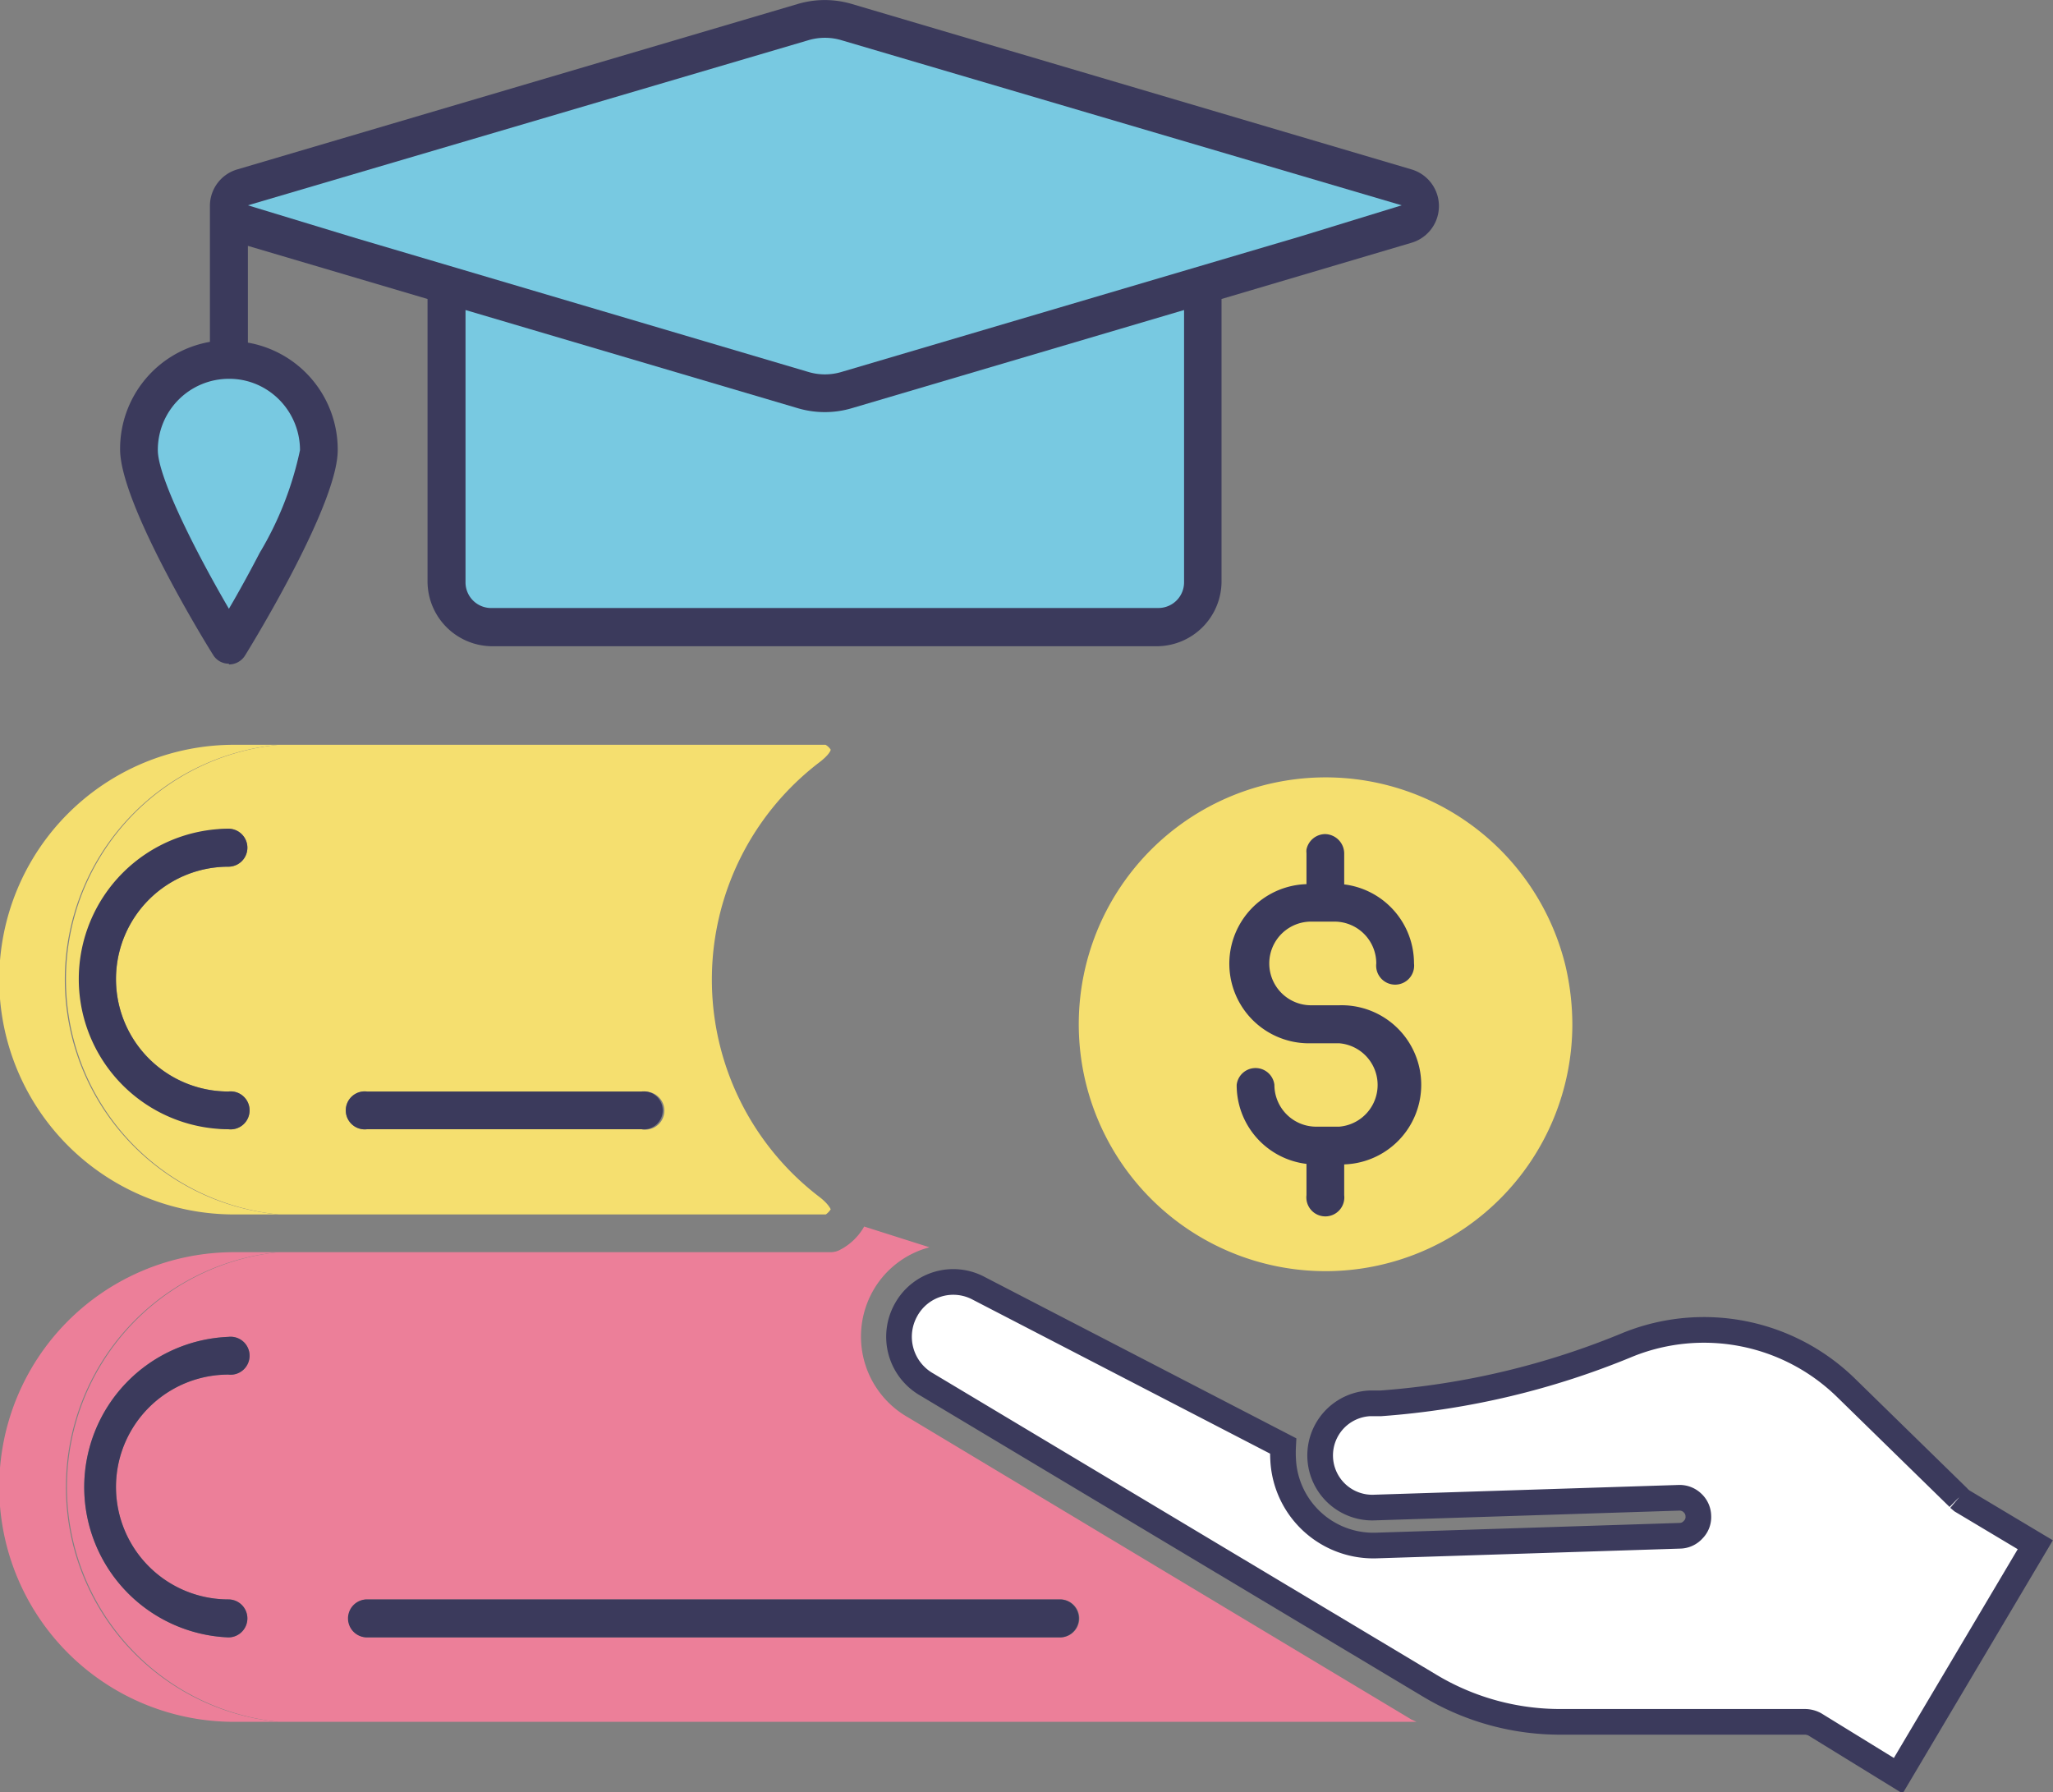
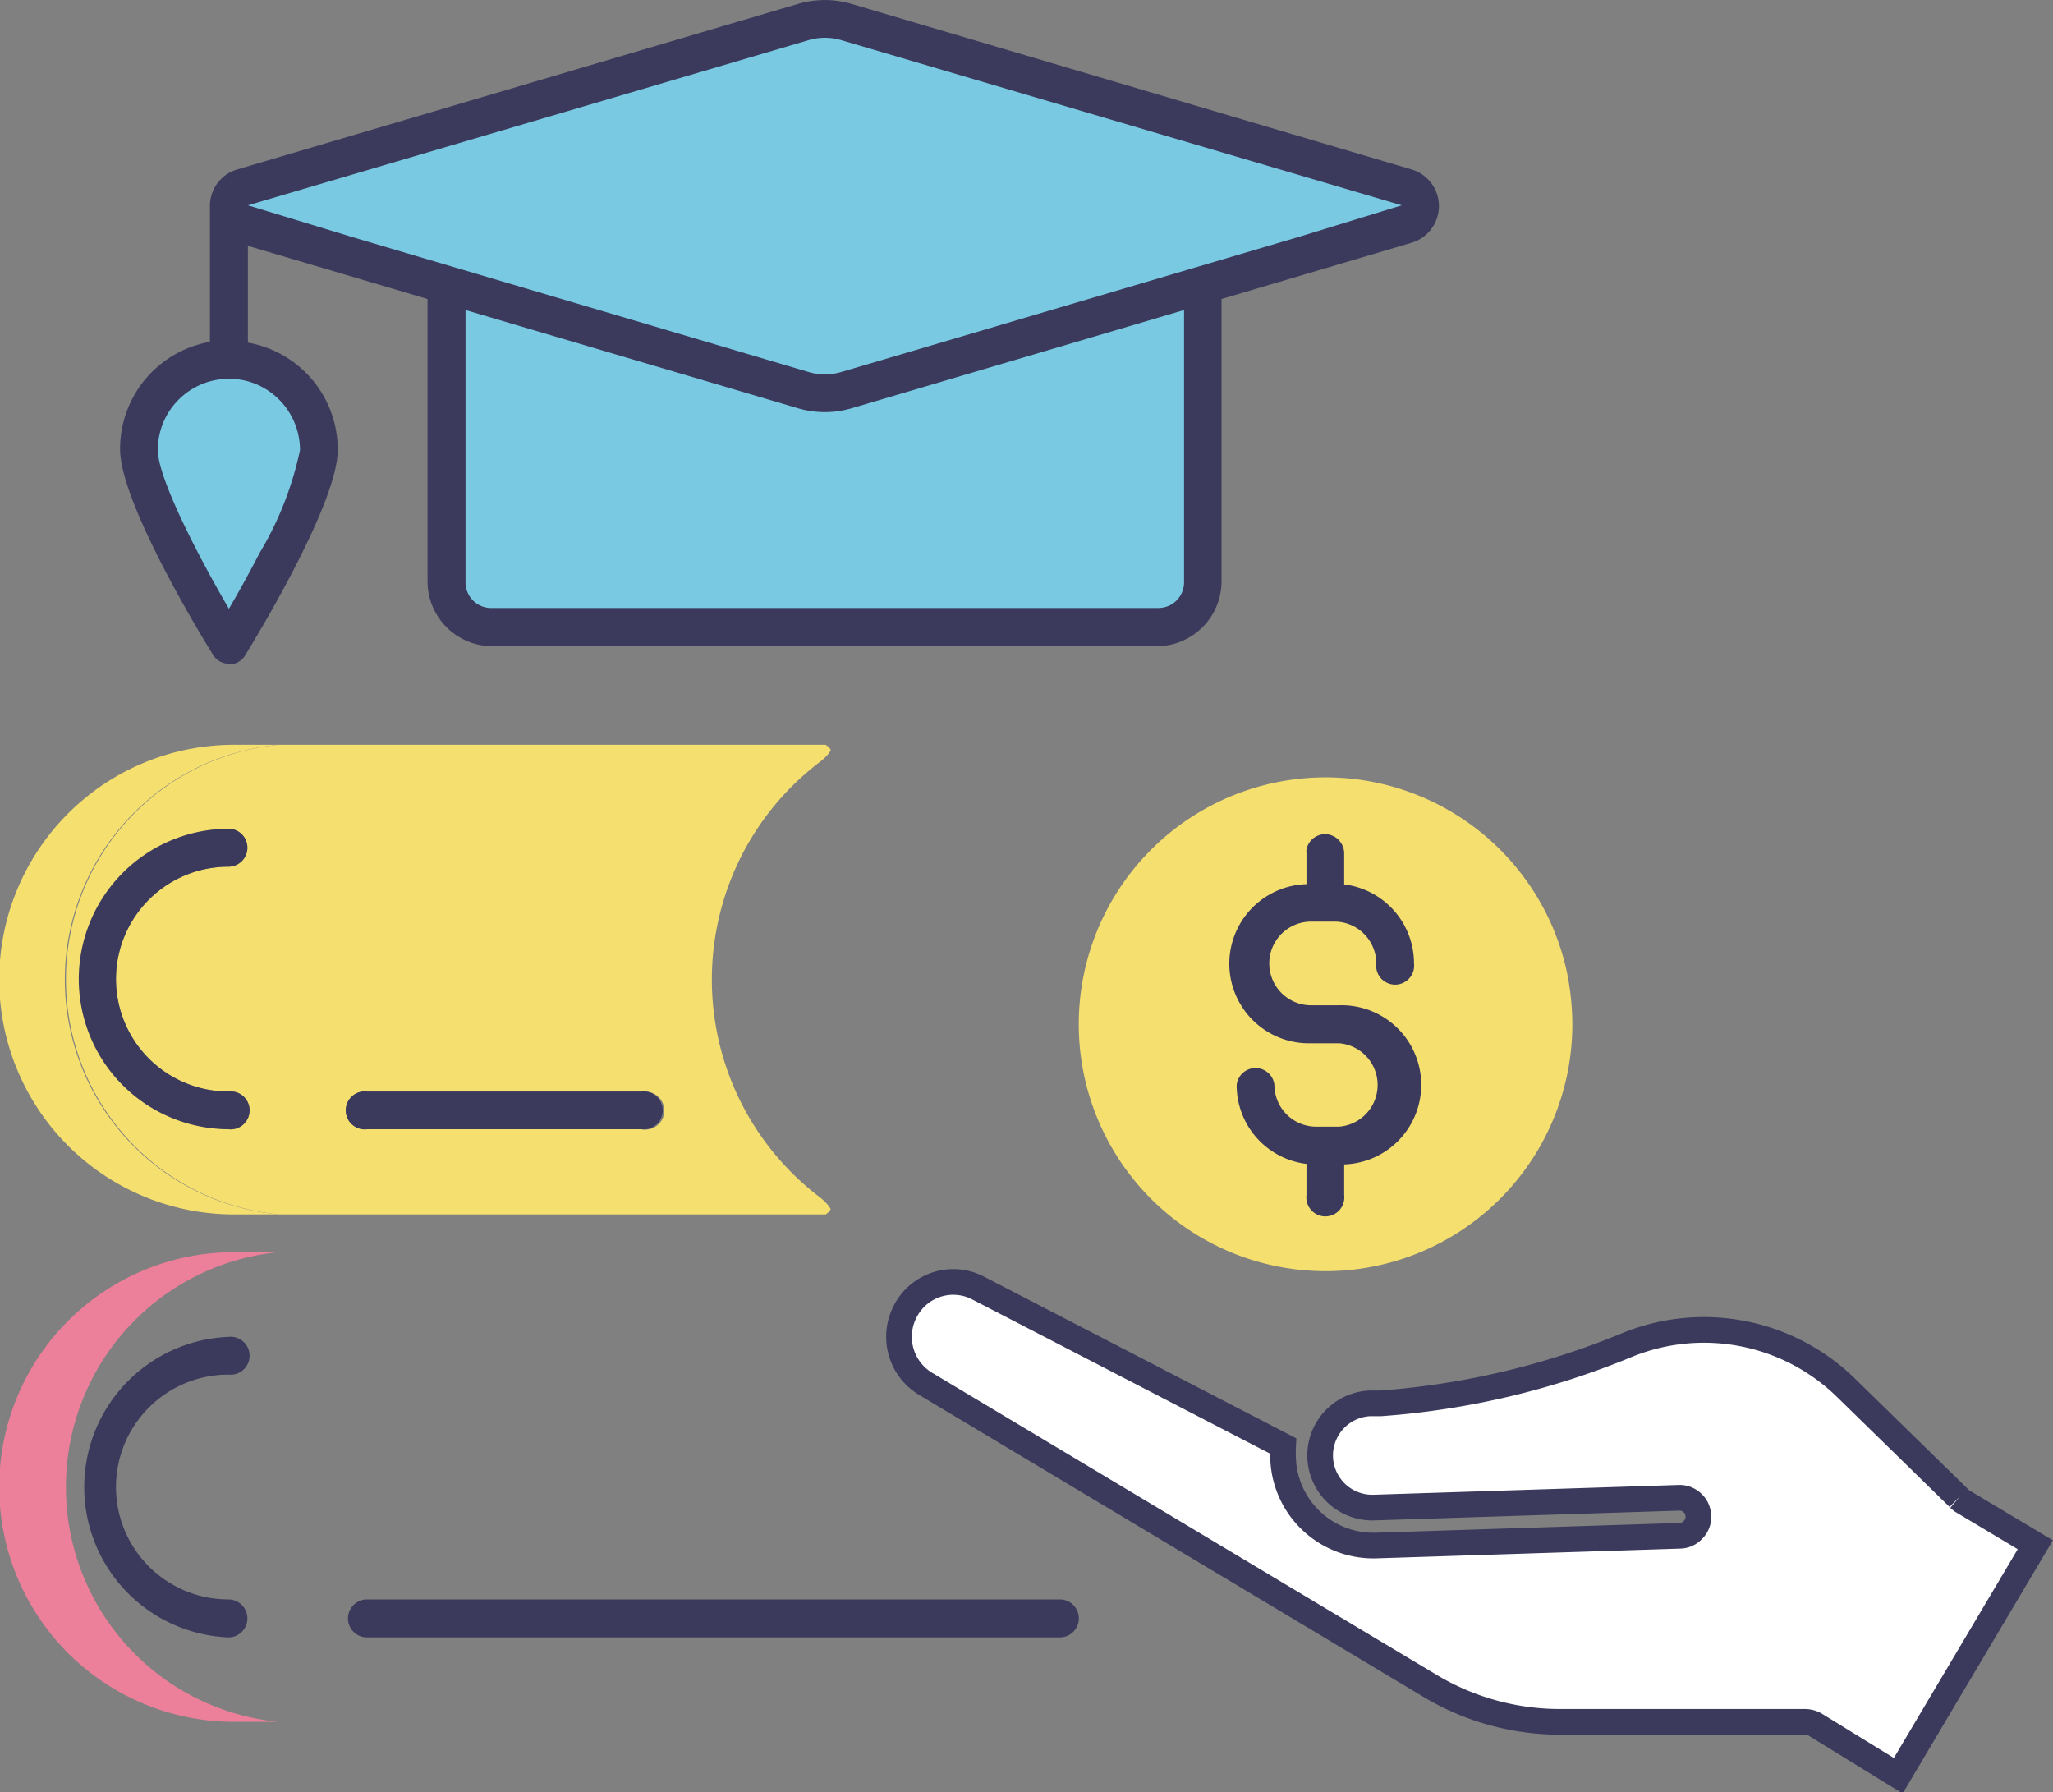
<svg xmlns="http://www.w3.org/2000/svg" viewBox="0 0 80 69.83">
  <rect x="0" y="0" width="80" height="69.83" fill="#808080" stroke="none" />
  <defs>
    <style>.cls-1{fill:#3b3a5c;}.cls-2{fill:#78c9e1;}.cls-3{fill:#f5df6f;}.cls-4{fill:#fff;stroke:#3b3a5c;stroke-miterlimit:10;}.cls-5{fill:#ec7f99;}</style>
  </defs>
  <g id="图层_2" data-name="图层 2">
    <g id="图层_1-2" data-name="图层 1">
      <path class="cls-1" d="M8.92,25.89a.74.74,0,0,0,.63-.35c.37-.6,3.61-5.91,3.61-8a4.23,4.23,0,0,0-3.5-4.19V9.58l7,2.07v11a2.53,2.53,0,0,0,2.52,2.53h25.9a2.53,2.53,0,0,0,2.52-2.53v-11L55,9.46A1.49,1.49,0,0,0,55,6.6L33.21.16a3.71,3.71,0,0,0-2.14,0L9.25,6.6A1.48,1.48,0,0,0,8.18,8v5.32a4.23,4.23,0,0,0-3.5,4.19c0,2.09,3.24,7.4,3.62,8a.71.71,0,0,0,.62.35" />
      <path class="cls-2" d="M8.92,14.76a2.72,2.72,0,0,1,1.42.39,2.79,2.79,0,0,1,1.35,2.39,13,13,0,0,1-1.57,4c-.39.75-.8,1.5-1.2,2.18-1.29-2.21-2.77-5.13-2.77-6.18a2.77,2.77,0,0,1,2.77-2.78" />
      <path class="cls-2" d="M9.66,8h0L31.49,1.57a2.25,2.25,0,0,1,1.31,0L54.62,8h0L50.68,9.21,32.8,14.49a2.25,2.25,0,0,1-1.31,0L13.87,9.28,9.66,8h0Z" />
      <path class="cls-2" d="M46.14,22.69a1,1,0,0,1-1,1H19.19a1,1,0,0,1-1.05-1V12.08l2.47.73L31.07,15.9a3.71,3.71,0,0,0,2.14,0l12.93-3.82Z" />
      <path class="cls-3" d="M51.64,49.53A9.62,9.62,0,1,1,61,37.62a10.11,10.11,0,0,1,.27,2.29,9.62,9.62,0,0,1-9.59,9.62" />
      <path class="cls-4" d="M76.32,58.36l-4.38-4.28a7.92,7.92,0,0,0-8.47-1.7,31,31,0,0,1-9.66,2.3l-.43,0a2,2,0,0,0,.19,4.06l11.86-.38a.72.72,0,0,1,.52.2.71.71,0,0,1,.23.51.69.69,0,0,1-.2.53.71.71,0,0,1-.51.24l-11.85.38A3.52,3.52,0,0,1,50,56.86a4.79,4.79,0,0,1,0-.52L38.14,50.2a2.1,2.1,0,0,0-2.84.85,2.14,2.14,0,0,0,.82,2.9h0L55.71,65.68a9.86,9.86,0,0,0,5.15,1.41h9.48a.83.83,0,0,1,.38.1l3.25,2,5.34-9-2.86-1.71-.13-.11" />
      <path class="cls-5" d="M2.57,57.94a9.19,9.19,0,0,1,8.28-9.15H9.12a9.15,9.15,0,0,0,0,18.3h1.73a9.18,9.18,0,0,1-8.28-9.15" />
-       <path class="cls-5" d="M33.67,47.8a2.29,2.29,0,0,1-1,.93.8.8,0,0,1-.3.06H10.85a9.2,9.2,0,0,0,0,18.3H55.2L55,67,35.39,55.23A3.62,3.62,0,0,1,34,50.33a3.57,3.57,0,0,1,2.22-1.73l-2.55-.81h0M8.9,63.8a5.86,5.86,0,0,1,0-11.71.74.74,0,1,1,0,1.47,4.38,4.38,0,0,0,0,8.76.74.74,0,0,1,0,1.48m32.42-1.48a.74.74,0,0,1,0,1.48h-27a.74.74,0,0,1,0-1.48Z" />
      <path class="cls-3" d="M9.12,47.32h1.74a9.19,9.19,0,0,1,0-18.3H9.12a9.15,9.15,0,0,0,0,18.3" />
      <path class="cls-3" d="M2.57,38.17a9.19,9.19,0,0,0,8.29,9.15H32.18a.74.74,0,0,0,.19-.2s-.08-.21-.45-.49a10.65,10.65,0,0,1,0-16.92c.37-.28.45-.46.45-.5a.58.58,0,0,0-.2-.19H10.86a9.18,9.18,0,0,0-8.29,9.15M14.3,42.55H25A.74.74,0,1,1,25,44H14.3a.74.74,0,1,1,0-1.47m-4.66-9.5a.74.74,0,0,1-.74.74,4.38,4.38,0,0,0,0,8.76A.74.74,0,1,1,8.9,44a5.86,5.86,0,0,1,0-11.71.74.74,0,0,1,.74.74" />
      <path class="cls-1" d="M14.3,44H25a.74.74,0,1,0,0-1.47H14.3a.74.74,0,1,0,0,1.47" />
      <path class="cls-1" d="M3.07,38.17A5.85,5.85,0,0,0,8.9,44a.74.74,0,1,0,0-1.47,4.38,4.38,0,0,1,0-8.76.74.74,0,1,0,0-1.48,5.86,5.86,0,0,0-5.83,5.86" />
      <path class="cls-1" d="M13.56,63.06a.74.74,0,0,0,.74.74h27a.74.74,0,1,0,0-1.48h-27a.74.74,0,0,0-.74.74" />
      <path class="cls-1" d="M9.64,63.06a.74.74,0,0,0-.74-.74,4.38,4.38,0,0,1,0-8.76.74.74,0,1,0,0-1.47,5.86,5.86,0,0,0,0,11.71.74.74,0,0,0,.74-.74" />
      <path class="cls-1" d="M51.63,32.5a.75.75,0,0,0-.72.6.61.61,0,0,0,0,.14v1.21a3.1,3.1,0,0,0,.19,6.2h1.08a1.63,1.63,0,0,1,0,3.25h-.9a1.63,1.63,0,0,1-1.62-1.63.74.74,0,0,0-1.47,0,3.09,3.09,0,0,0,2.72,3.08v1.22a.74.74,0,1,0,1.47,0v-1.2a3.1,3.1,0,0,0-.2-6.2H51.09a1.63,1.63,0,0,1,0-3.26H52a1.63,1.63,0,0,1,1.63,1.63.74.74,0,1,0,1.47,0,3.1,3.1,0,0,0-2.72-3.08V33.24a.76.76,0,0,0-.74-.74" />
    </g>
  </g>
</svg>